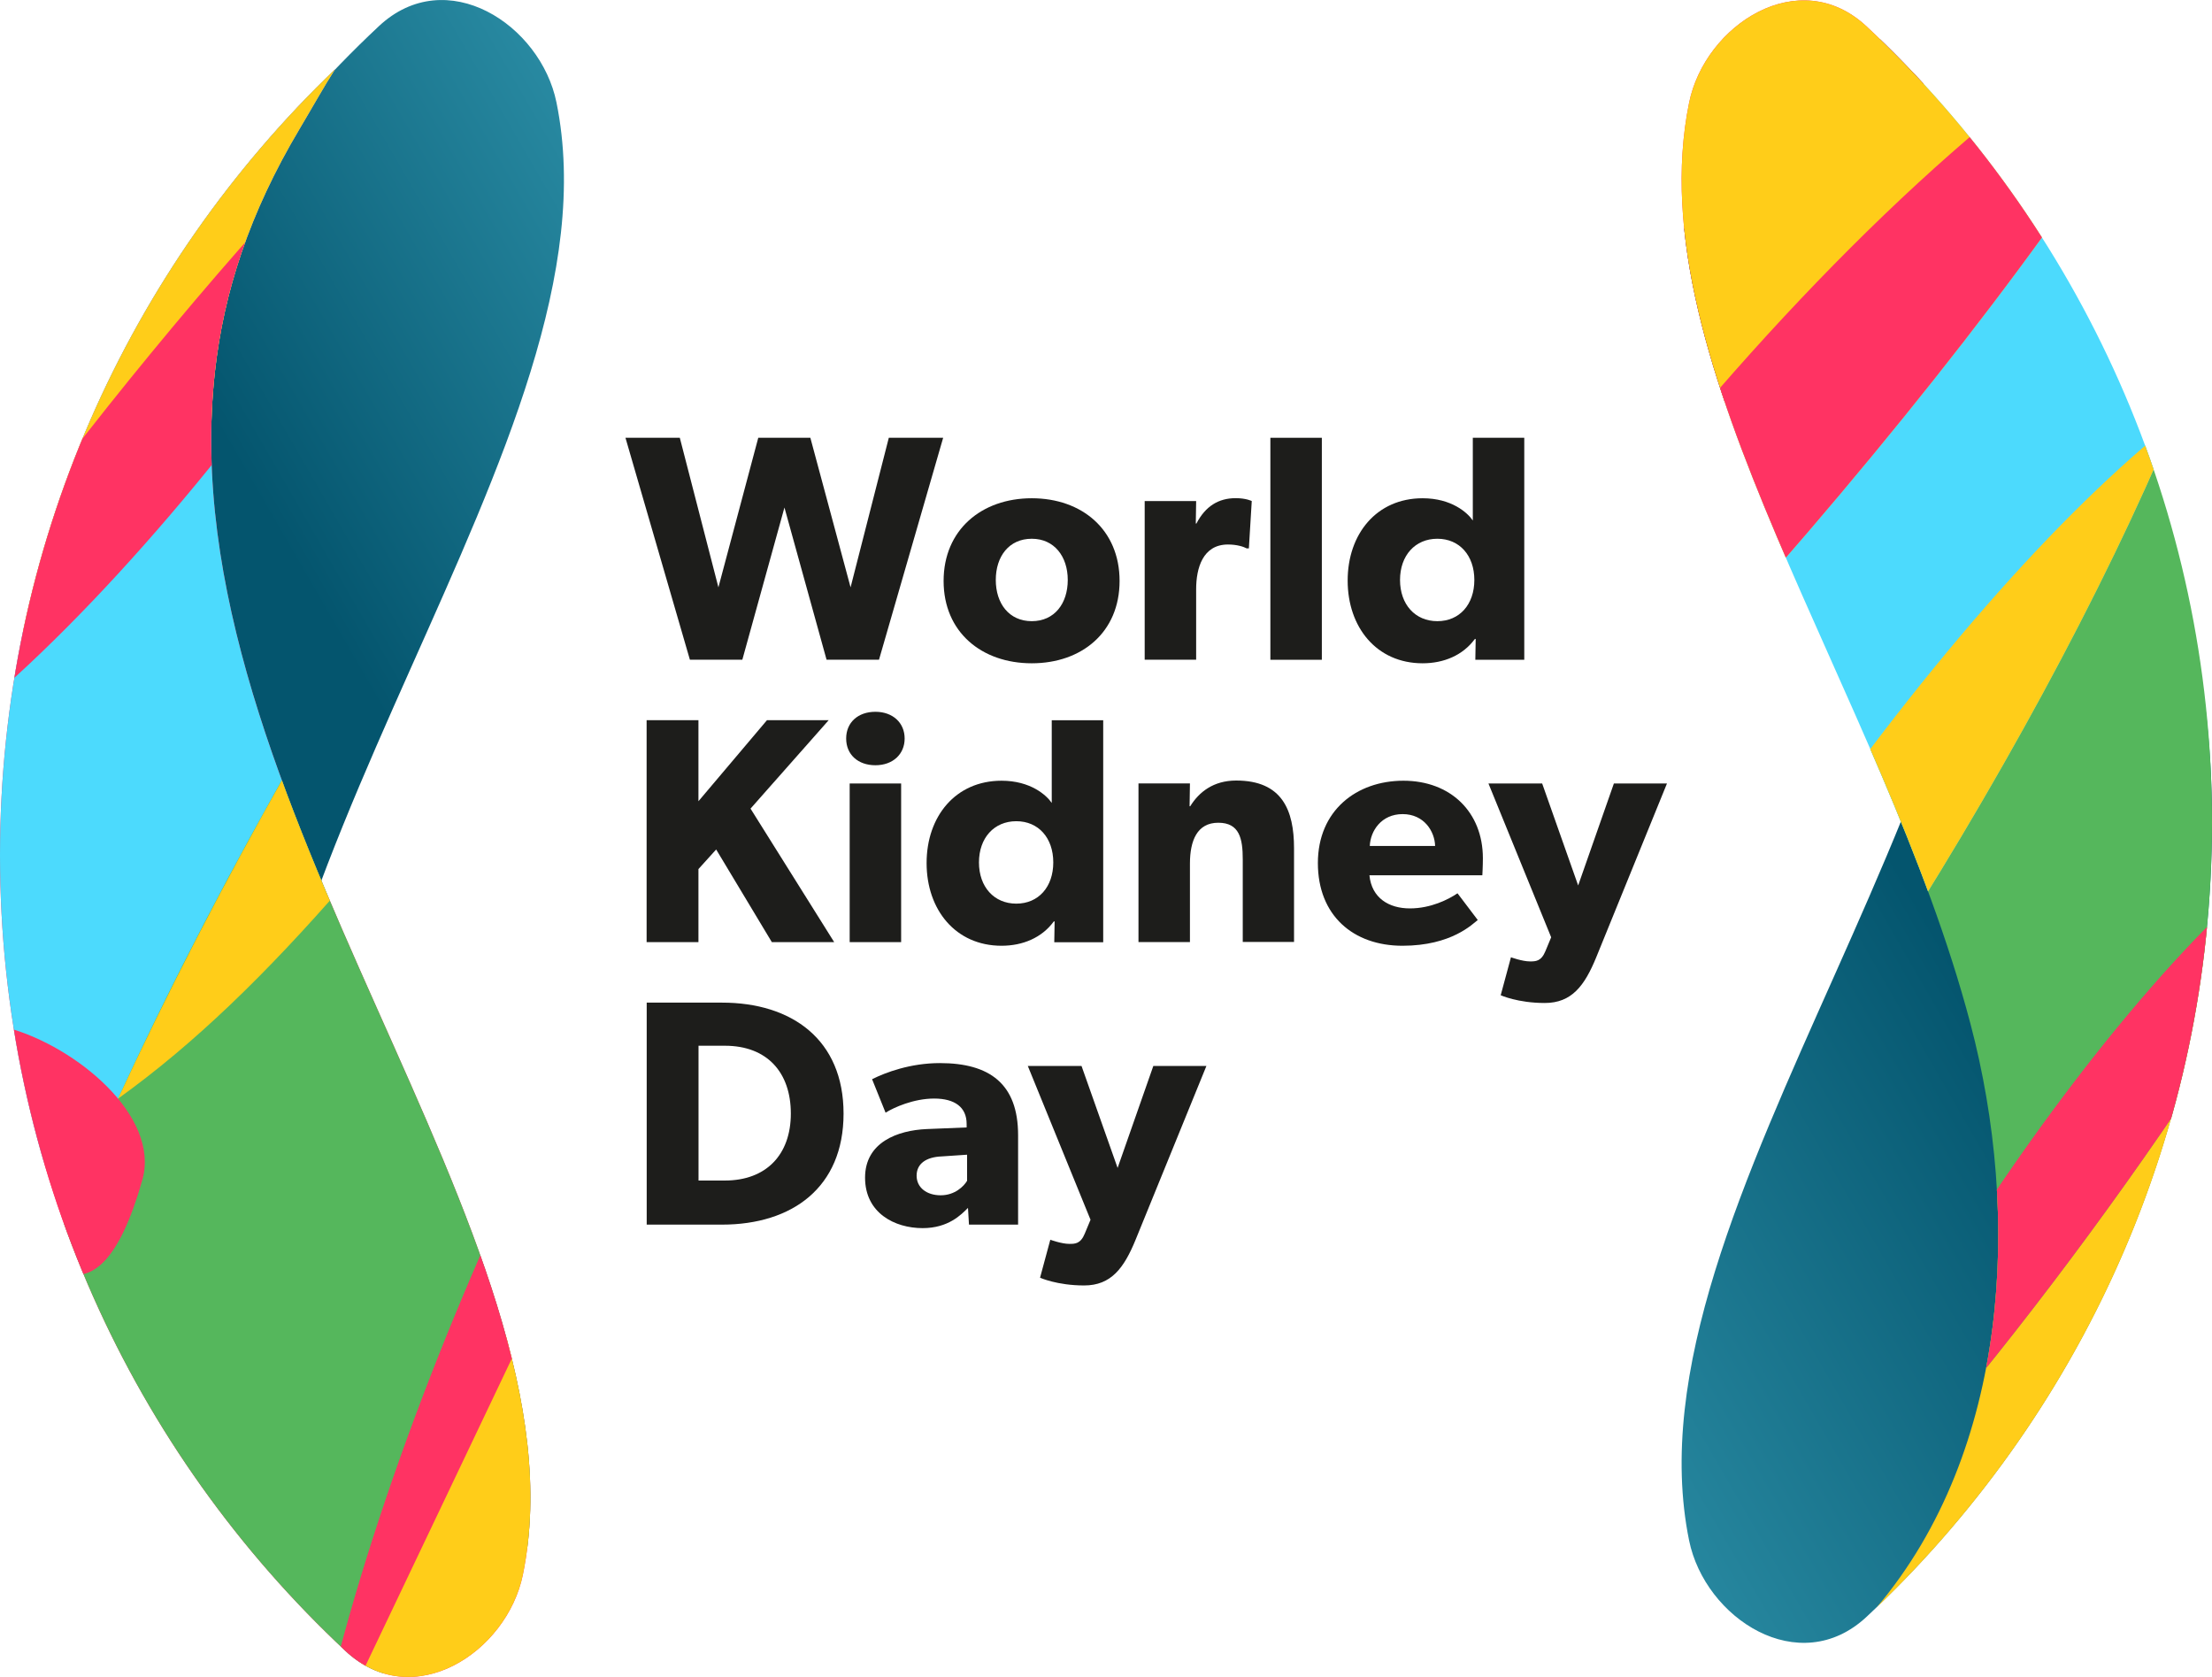
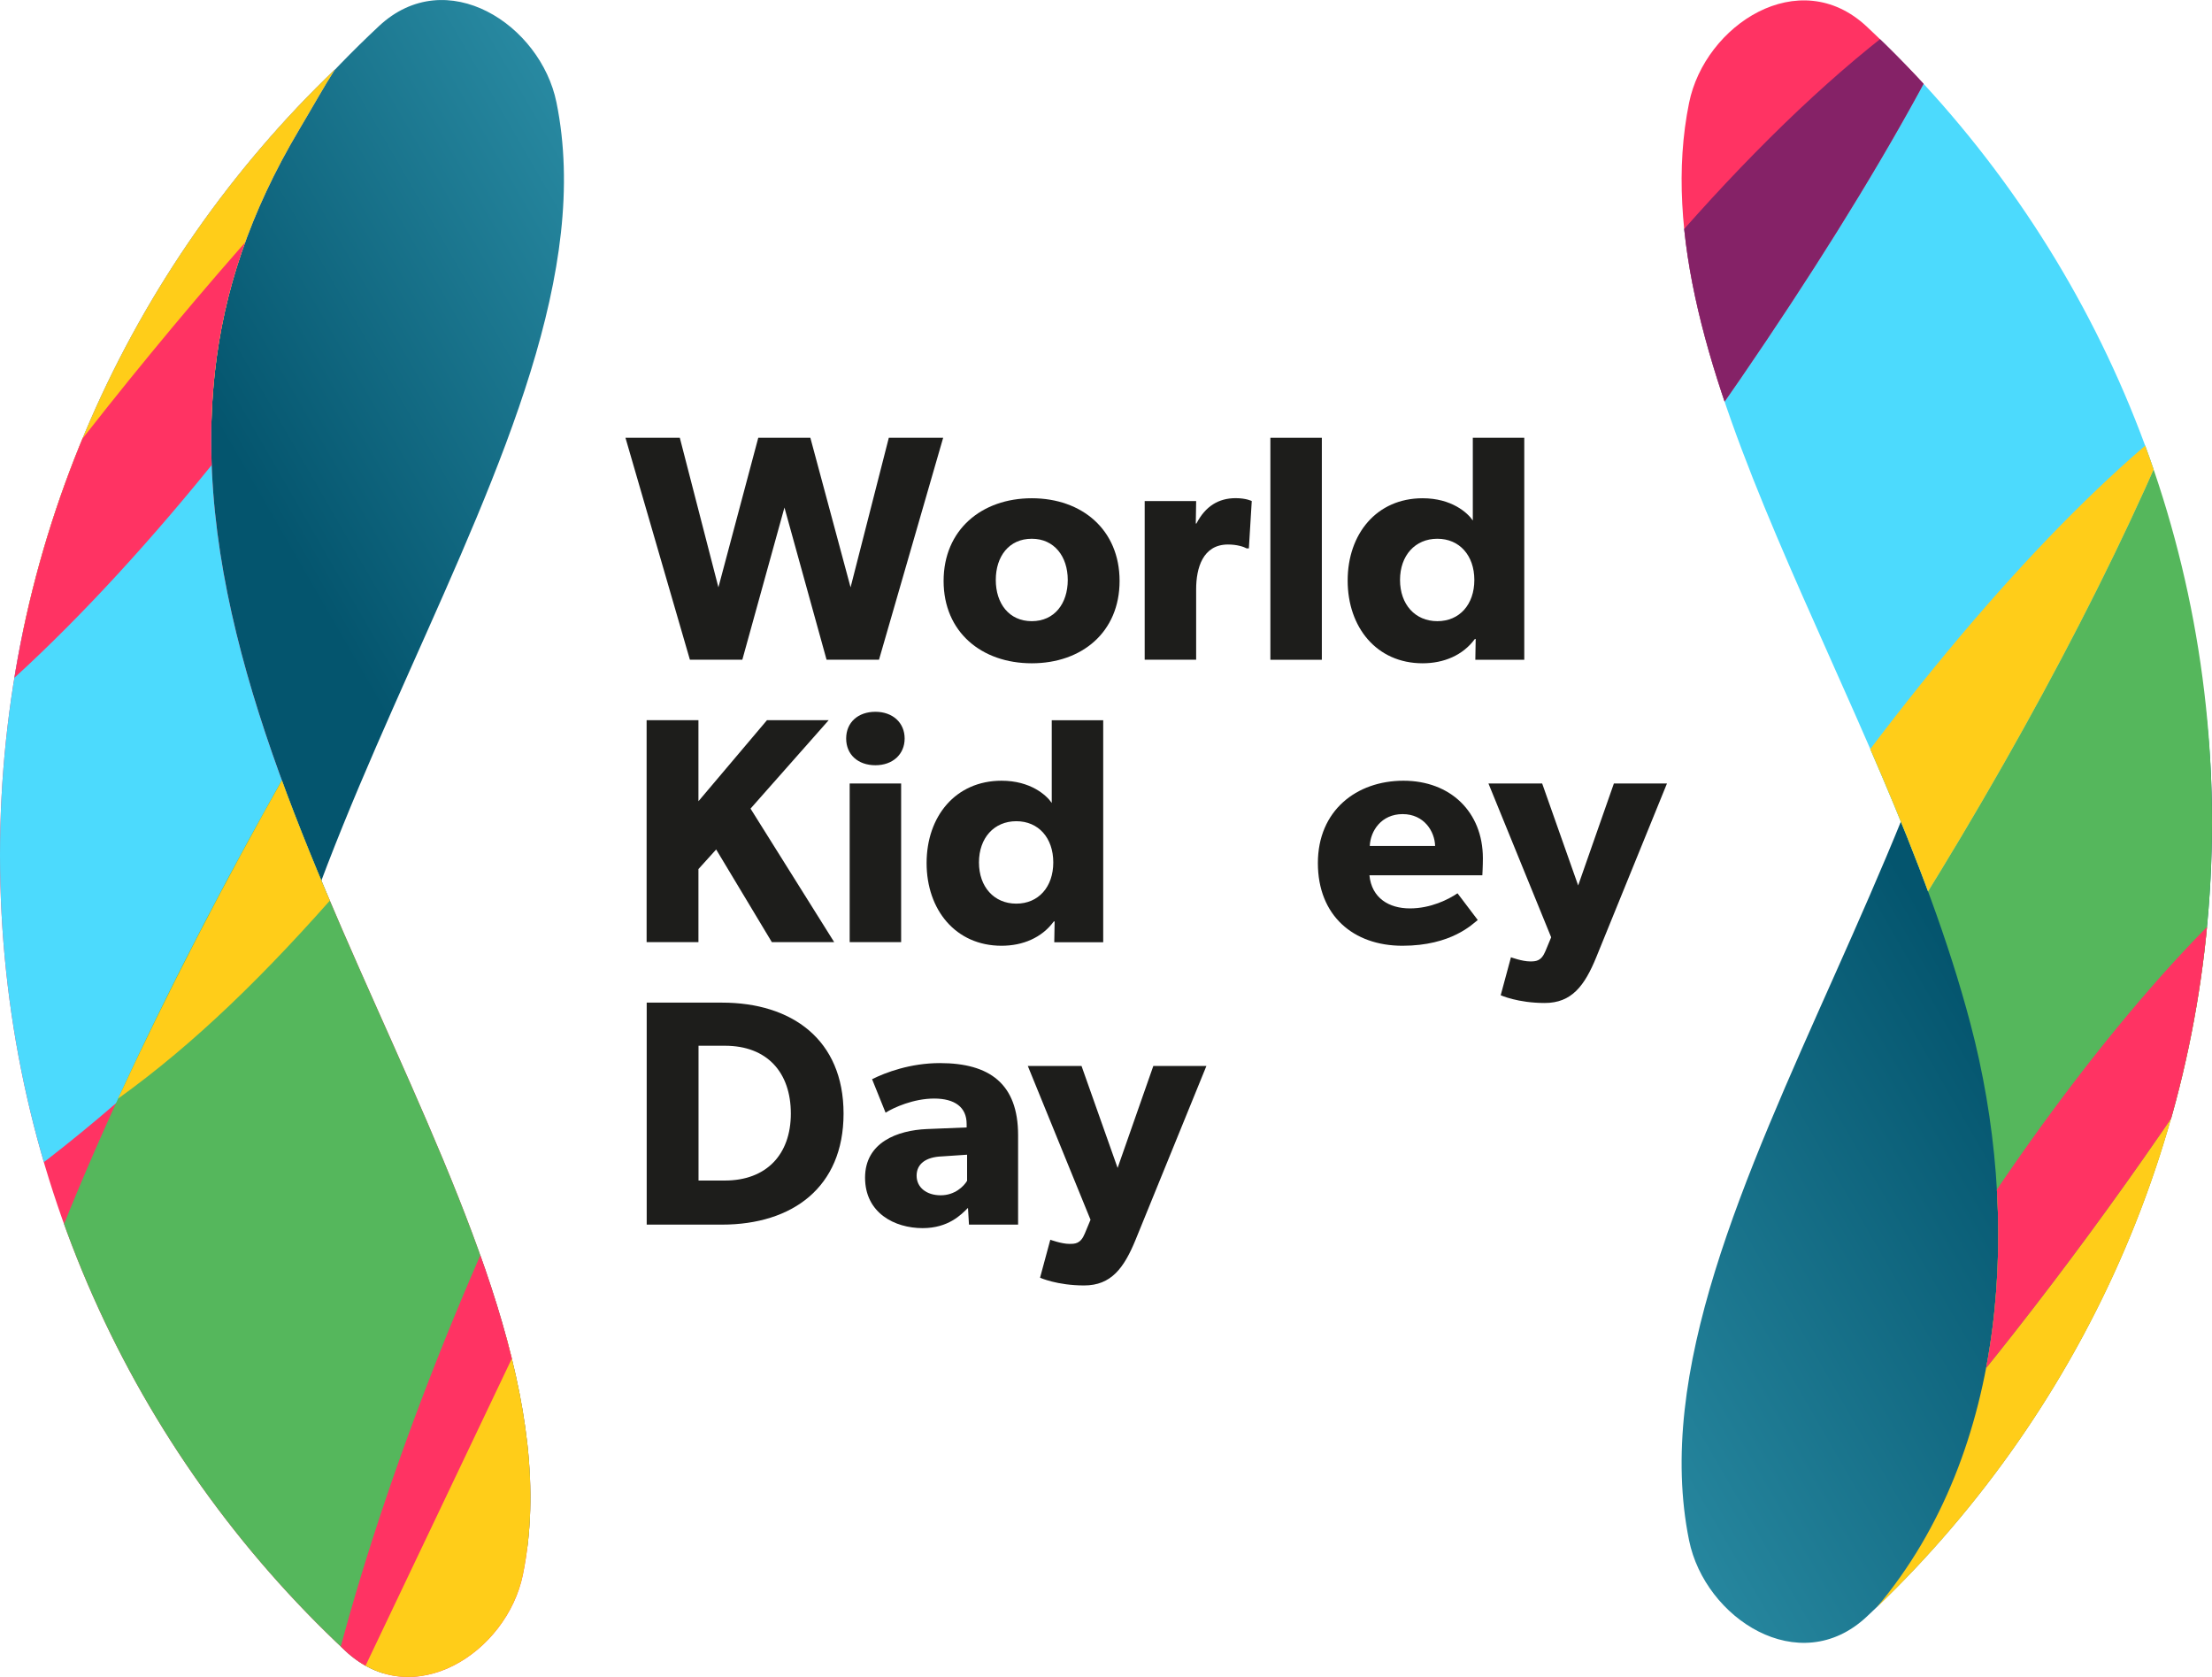
<svg xmlns="http://www.w3.org/2000/svg" xmlns:xlink="http://www.w3.org/1999/xlink" id="Layer_2" viewBox="0 0 245.86 186.35">
  <defs>
    <style>.cls-1{fill:url(#linear-gradient-4);}.cls-1,.cls-2,.cls-3,.cls-4,.cls-5,.cls-6,.cls-7,.cls-8,.cls-9,.cls-10,.cls-11,.cls-12,.cls-13,.cls-14{fill-rule:evenodd;}.cls-15{clip-path:url(#clippath-4);}.cls-15,.cls-16,.cls-17,.cls-18,.cls-19,.cls-20,.cls-21,.cls-22,.cls-23,.cls-24,.cls-25{fill:none;}.cls-16{clip-path:url(#clippath-2);}.cls-17{clip-path:url(#clippath-6);}.cls-2{fill:#55b75c;}.cls-3{fill:#2889a1;}.cls-4{fill:#ff3363;}.cls-5{fill:#1dccaf;}.cls-6{fill:url(#linear-gradient-2);}.cls-7{fill:url(#linear-gradient);}.cls-18{clip-path:url(#clippath-7);}.cls-19{clip-path:url(#clippath-10);}.cls-20{clip-path:url(#clippath-5);}.cls-8{fill:#04556e;}.cls-9{fill:#7a60fc;}.cls-21{clip-path:url(#clippath-3);}.cls-22{clip-path:url(#clippath-11);}.cls-10{fill:#4cdafd;}.cls-11{fill:#852267;}.cls-24{clip-path:url(#clippath);}.cls-25{clip-path:url(#clippath-1);}.cls-12{fill:url(#linear-gradient-3);}.cls-13{fill:#ff6219;}.cls-26{fill:#1d1d1b;}.cls-14{fill:#ffcd19;}</style>
    <linearGradient id="linear-gradient" x1="964.44" y1="1755.08" x2="1016.51" y2="1664.89" gradientTransform="translate(1914.51 1088.02) rotate(-90) scale(1 -1)" gradientUnits="userSpaceOnUse">
      <stop offset="0" stop-color="#26869e" />
      <stop offset=".56" stop-color="#04556e" />
    </linearGradient>
    <linearGradient id="linear-gradient-2" x1="972.75" y1="1915.7" x2="1026.37" y2="1822.82" gradientTransform="translate(1914.51 1088.02) rotate(-90) scale(1 -1)" gradientUnits="userSpaceOnUse">
      <stop offset=".52" stop-color="#04556e" />
      <stop offset="1" stop-color="#2889a1" />
    </linearGradient>
    <clipPath id="clippath">
      <path class="cls-23" d="m245.86,91.37c0-34.89-14.76-66.33-38.38-88.42-7.51-7.03-17.98-.17-19.74,8.47-5.93,29.13,21.48,65.25,31.27,102.34,5.62,21.28,4.37,47.37-10.42,64.87,22.96-22.03,37.27-52.93,37.27-87.26h0Z" />
    </clipPath>
    <linearGradient id="linear-gradient-3" x1="89.96" y1="145.58" x2="149.68" y2="145.58" gradientTransform="translate(0 186.97) scale(1 -1)" gradientUnits="userSpaceOnUse">
      <stop offset="0" stop-color="#fac60e" />
      <stop offset="1" stop-color="#fa7700" />
    </linearGradient>
    <clipPath id="clippath-1">
-       <path class="cls-23" d="m245.86,91.37c0-34.89-14.76-66.33-38.38-88.42-7.51-7.03-17.98-.17-19.74,8.47-5.93,29.13,21.48,65.25,31.27,102.34,5.62,21.28,4.37,47.37-10.42,64.87,22.96-22.03,37.27-52.93,37.27-87.26h0Z" />
-     </clipPath>
+       </clipPath>
    <clipPath id="clippath-2">
      <path class="cls-23" d="m0,95.03c0,34.89,14.76,66.33,38.38,88.42,7.51,7.03,17.98.17,19.74-8.47,7.6-37.31-39.51-86.1-34.23-133.69.98-8.82,3.82-17.58,9.38-26.92,1.37-2.3,2.83-4.91,3.97-6.67C14.29,29.72,0,60.71,0,95.03h0Z" />
    </clipPath>
    <linearGradient id="linear-gradient-4" x1="77.28" y1="137.6" x2="137" y2="137.6" xlink:href="#linear-gradient-3" />
    <clipPath id="clippath-3">
      <path class="cls-23" d="m0,95.03c0,34.89,14.76,66.33,38.38,88.42,7.51,7.03,17.98.17,19.74-8.47,7.6-37.31-39.51-86.1-34.23-133.69.98-8.82,3.82-17.58,9.38-26.92,1.37-2.3,2.83-4.91,3.97-6.67C14.29,29.72,0,60.71,0,95.03h0Z" />
    </clipPath>
    <clipPath id="clippath-4">
      <path class="cls-23" d="m0,95.03c0,34.89,14.76,66.33,38.38,88.42,7.51,7.03,17.98.17,19.74-8.47,7.6-37.31-39.51-86.1-34.23-133.69.98-8.82,3.82-17.58,9.38-26.92,1.37-2.3,2.83-4.91,3.97-6.67C14.29,29.72,0,60.71,0,95.03h0Z" />
    </clipPath>
    <clipPath id="clippath-5">
      <path class="cls-23" d="m0,95.03c0,34.89,14.76,66.33,38.38,88.42,7.51,7.03,17.98.17,19.74-8.47,7.6-37.31-39.51-86.1-34.23-133.69.98-8.82,3.82-17.58,9.38-26.92,1.37-2.3,2.83-4.91,3.97-6.67C14.29,29.72,0,60.71,0,95.03h0Z" />
    </clipPath>
    <clipPath id="clippath-6">
      <path class="cls-23" d="m0,95.03c0,34.89,14.76,66.33,38.38,88.42,7.51,7.03,17.98.17,19.74-8.47,7.6-37.31-39.51-86.1-34.23-133.69.98-8.82,3.82-17.58,9.38-26.92,1.37-2.3,2.83-4.91,3.97-6.67C14.29,29.72,0,60.71,0,95.03h0Z" />
    </clipPath>
    <clipPath id="clippath-7">
      <path class="cls-23" d="m0,95.03c0,34.89,14.76,66.33,38.38,88.42,7.51,7.03,17.98.17,19.74-8.47,7.6-37.31-39.51-86.1-34.23-133.69.98-8.82,3.82-17.58,9.38-26.92,1.37-2.3,2.83-4.91,3.97-6.67C14.29,29.72,0,60.71,0,95.03h0Z" />
    </clipPath>
    <clipPath id="clippath-10">
      <path class="cls-23" d="m0,95.03c0,34.89,14.76,66.33,38.38,88.42,7.51,7.03,17.98.17,19.74-8.47,7.6-37.31-39.51-86.1-34.23-133.69.98-8.82,3.82-17.58,9.38-26.92,1.37-2.3,2.83-4.91,3.97-6.67C14.29,29.72,0,60.71,0,95.03h0Z" />
    </clipPath>
    <clipPath id="clippath-11">
      <path class="cls-23" d="m0,95.03c0,34.89,14.76,66.33,38.38,88.42,7.51,7.03,17.98.17,19.74-8.47,7.6-37.31-39.51-86.1-34.23-133.69.98-8.82,3.82-17.58,9.38-26.92,1.37-2.3,2.83-4.91,3.97-6.67C14.29,29.72,0,60.71,0,95.03h0Z" />
    </clipPath>
  </defs>
  <g id="Layer_1-2">
    <path class="cls-7" d="m245.86,91.24c0,34.89-14.76,66.33-38.38,88.42-7.5,7.02-17.97.19-19.74-8.47-7.6-37.31,39.51-86.1,34.23-133.69-.98-8.82-3.82-17.58-9.38-26.92-1.37-2.3-3.95,2.84-5.1,1.08,22.95,22.02,38.37,45.25,38.37,79.58h0Z" />
    <path class="cls-6" d="m3.73,91.33C3.73,56.44,18.49,25,42.11,2.91c7.51-7.03,17.98-.17,19.74,8.47,7.6,37.31-39.51,86.1-34.23,133.69.98,8.82,3.82,17.58,9.38,26.92,1.37,2.3,2.83,4.91,3.97,6.67C18.02,156.64,3.73,125.66,3.73,91.33h0Z" />
    <g class="cls-24">
      <path class="cls-14" d="m262.83,89.92c-19.15,6.97-54.34,56.98-62.71,83.98-.24.75-.45,1.5-.65,2.2-3.09,11.18,7.66,5.17,15.51,1.14,23.01-11.84,41.42-33.48,51.25-60.35,3.04-8.34,12.93-32.92-3.4-26.97" />
      <path class="cls-2" d="m196.41,99.26s-21.58,35.35-29.86,63.43c-10.89,36.94,18.39,27.81,32.37,13.92,21.08-20.92,46.76-55.97,61.67-83.57,2.85-5.3,5.26-10.28,7.24-14.94,10.81-25.34,8.18-56.47-23.08-33.61-13.09,9.57-29.68,27.34-48.34,54.77" />
      <path class="cls-10" d="m165.61,163.61C211.36,116.73,270.58,9.87,246.33-5.83c-29.47-19.07-95.68,67.3-119.54,130.72,0,0-9.65,34.83,1.56,48.11.98,1.16.79,32.53,2.11,33.33l5.9-2.1,9.98-2.36c6.32,3.03-.78-23.06,4.59-25.99,5.36-2.93,10.26-7.75,14.68-12.27" />
      <path class="cls-4" d="m120.87,127.76C157.13,95.31,208.04,27.62,221.77-7.45c18.23-46.62-43.45-23.25-59.97-8.58-30.21,26.82-61.38,73.08-74.57,110.42-6.5,26.28,3.54,60.27,33.64,33.37" />
      <path class="cls-14" d="m90.24,86.9c22.92-16.13,52.46-61.82,59.62-91.96,6.12-25.78-4.73-36.17-25.65-21.93-29.34,19.98-49.03,56.91-49.03,99.15,0,10.63,4.24,22.37,15.06,14.74" />
      <path class="cls-4" d="m262.07,90.2c-19.85,8.23-55.58,59.77-62.59,85.84,20.97-20.97,46.34-55.64,61.1-83,.5-.97,1.01-1.91,1.49-2.84" />
      <path class="cls-14" d="m166.54,162.65c27.31-28.34,59.15-77.53,75.14-115.81-12.57,10.01-28.04,27.1-45.28,52.41,0,0-21.57,35.33-29.86,63.4" />
      <path class="cls-11" d="m128.39,120.74C162.36,87.78,205.21,30.32,220-3.19c-31.44,17.73-72.64,76.34-91.61,123.93" />
      <path class="cls-12" d="m89.96,87.1c22.78-15.82,52.23-61.14,59.72-91.41-24.18,25.26-47.34,60.63-59.72,91.41" />
    </g>
    <g class="cls-25">
      <path class="cls-14" d="m95.61,86.96c26.51-16.13,60.67-61.82,68.95-91.96,7.08-25.78-2.61-48.28-26.52-33.55C80.33-2.99-25.53,181.58,20.77,184.38c78.12,4.72,62.32-89.79,74.84-97.42" />
      <path class="cls-14" d="m131.03,127.83C172.96,95.38,231.85,27.69,247.73-7.38c21.08-46.62-50.25-23.25-69.36-8.58-34.94,26.82-72.96,80.94-90.7,117.17-77.84,158.99-37.16,111.29-36.97,116.96.56,16.99,83.93,38.62,66.82-82.34-.61-4.29,8.54-4.16,13.51-8" />
      <path class="cls-4" d="m139.72,120.81C179.01,87.85,228.56,30.39,245.67-3.12c-36.35,17.72-84,76.33-105.95,123.93" />
      <path class="cls-13" d="m107.79,87.17c26.34-15.82,47.91-61.15,56.56-91.42-27.96,25.26-46.88,50.75-61.2,81.53" />
    </g>
    <path id="SVGID" class="cls-4" d="m0,95.03c0,34.89,14.76,66.33,38.38,88.42,7.51,7.03,17.98.17,19.74-8.47,7.6-37.31-39.51-86.1-34.23-133.69.98-8.82,3.82-17.58,9.38-26.92,1.37-2.3,2.83-4.91,3.97-6.67C14.29,29.72,0,60.71,0,95.03h0Z" />
    <g class="cls-16">
      <path class="cls-10" d="m250.15,97.9c-19.15,6.97-54.34,56.98-62.71,83.98-.24.75-.45,1.5-.65,2.2-3.09,11.18,7.66,5.17,15.51,1.14,23.01-11.84,41.42-33.48,51.25-60.35,3.03-8.34,12.92-32.92-3.4-26.97" />
      <path class="cls-5" d="m183.72,107.24s-21.58,35.35-29.86,63.43c-10.89,36.94,18.39,27.81,32.37,13.92,21.08-20.92,46.76-55.97,61.67-83.57,2.85-5.3,5.26-10.28,7.24-14.94,10.81-25.34,8.18-56.47-23.08-33.61-13.08,9.57-29.68,27.34-48.34,54.77" />
-       <path class="cls-9" d="m152.93,171.59C198.68,124.71,257.9,17.85,233.65,2.15c-29.47-19.07-95.68,67.3-119.54,130.72,0,0-9.65,34.83,1.56,48.11.98,1.16.79,32.53,2.11,33.33l5.9-2.1,9.98-2.36c6.32,3.03-.78-23.06,4.59-25.99,5.36-2.93,10.26-7.75,14.68-12.27" />
-       <path class="cls-4" d="m108.19,135.74C144.45,103.29,195.36,35.6,209.09.53c18.23-46.62-43.45-23.25-59.97-8.58-30.21,26.82-61.38,73.08-74.57,110.42-6.5,26.28,3.53,60.27,33.64,33.37" />
+       <path class="cls-9" d="m152.93,171.59C198.68,124.71,257.9,17.85,233.65,2.15c-29.47-19.07-95.68,67.3-119.54,130.72,0,0-9.65,34.83,1.56,48.11.98,1.16.79,32.53,2.11,33.33c6.32,3.03-.78-23.06,4.59-25.99,5.36-2.93,10.26-7.75,14.68-12.27" />
      <path class="cls-14" d="m77.56,94.88c22.92-16.13,52.46-61.82,59.62-91.96,6.12-25.78-4.73-36.17-25.65-21.93C82.19.97,62.5,37.9,62.5,80.14c0,10.63,4.23,22.37,15.06,14.74" />
      <path class="cls-3" d="m249.39,98.18c-19.85,8.23-55.58,59.77-62.59,85.84,20.97-20.97,46.34-55.64,61.1-83,.5-.97,1.01-1.91,1.49-2.84" />
-       <path class="cls-8" d="m153.86,170.63c27.31-28.34,59.15-77.53,75.14-115.81-12.57,10.01-28.04,27.1-45.28,52.41,0,0-21.57,35.33-29.86,63.4" />
      <path class="cls-11" d="m115.7,128.72c33.97-32.96,76.82-90.42,91.61-123.93-31.43,17.73-72.63,76.34-91.61,123.93" />
      <path class="cls-1" d="m77.28,95.08c22.78-15.82,52.23-61.14,59.72-91.41-24.18,25.26-47.34,60.63-59.72,91.41" />
    </g>
    <g class="cls-21">
      <path class="cls-10" d="m61.92,68.44S90.97,25.54,102.13-8.55c14.65-44.84-24.76-33.76-43.59-16.89C30.16-.05-4.42,42.49-24.48,75.98c-3.84,6.43-7.09,12.48-9.75,18.13-14.55,30.75-11.01,68.54,31.07,40.79,17.61-11.61,39.95-33.17,65.08-66.46" />
    </g>
    <g class="cls-15">
      <path class="cls-2" d="m82.93,94.94c26.51-16.13,60.67-61.82,68.95-91.96,7.08-25.78-2.61-48.28-26.52-33.55C67.65,4.99-38.21,189.56,8.09,192.36c78.11,4.72,62.32-89.79,74.84-97.42" />
      <path class="cls-14" d="m118.35,135.81C160.28,103.36,219.17,35.67,235.05.6c21.08-46.62-50.25-23.25-69.36-8.58-34.94,26.82-72.96,80.94-90.7,117.17C-2.85,268.18,37.83,220.48,38.02,226.15c.56,16.99,83.93,38.62,66.82-82.34-.61-4.29,8.54-4.16,13.51-8" />
      <path class="cls-11" d="m127.04,128.79c39.29-32.96,88.84-90.42,105.95-123.93-36.36,17.72-84,76.33-105.95,123.93" />
      <path class="cls-13" d="m95.1,95.15c26.34-15.82,47.91-61.15,56.56-91.42-27.96,25.26-46.88,50.75-61.2,81.53" />
    </g>
    <g class="cls-20">
-       <path class="cls-4" d="m15.82,131.13c-5.2,18.33-12.3,9.06-18.1-.04-19.58-30.72,22.13-14.22,18.1.04" />
-     </g>
+       </g>
    <g class="cls-17">
      <path class="cls-14" d="m108.44-16.59C71.67,17.81,34.66,75.63,13.12,122.09c16.93-12.15,31.91-31,55.11-61.73,0,0,29.05-42.89,40.21-76.95" />
    </g>
    <g class="cls-18">
      <path class="cls-4" d="m93.64,73.82c-22.58,21.51-51.78,83.11-59.19,124.26" />
    </g>
    <g class="cls-19">
      <path class="cls-14" d="m-32.65,95.81C-4.52,86.93,47.17,23.2,59.46-11.22c.35-.96.66-1.92.96-2.81,4.54-14.25-11.25-6.59-22.78-1.45C3.84-.37-23.2,27.2-37.64,61.45c-4.47,10.63-19,41.96,4.99,34.36" />
    </g>
    <g class="cls-22">
      <path class="cls-4" d="m-18.87,89.38C4.95,80.55,47.84,25.26,56.25-2.71,31.08,19.79.63,56.98-17.08,86.33c-.61,1.04-1.22,2.05-1.79,3.05" />
    </g>
    <path class="cls-26" d="m97.7,73.31h-5.83l-4.68-16.91-4.68,16.91h-5.83l-7.16-24.66h6.04l4.29,16.62,4.43-16.62h5.79l4.47,16.62,4.25-16.62h6.04l-7.13,24.66Z" />
    <path class="cls-26" d="m114.68,73.71c-5.58,0-9.8-3.47-9.8-9.15s4.22-9.19,9.8-9.19,9.76,3.5,9.76,9.19-4.19,9.15-9.76,9.15Zm0-13.84c-2.54,0-4,1.97-4,4.58s1.47,4.58,4,4.58,4-1.97,4-4.58-1.5-4.58-4-4.58Z" />
    <path class="cls-26" d="m138.81,60.94h-.25c-.32-.18-1.07-.43-2.07-.43-2.82,0-3.54,2.65-3.54,4.97v7.83h-5.72v-17.63h5.72l-.04,2.5h.07c1-1.93,2.47-2.82,4.36-2.82,1.18,0,1.79.32,1.79.32l-.32,5.26Z" />
    <path class="cls-26" d="m141.2,73.31v-24.66h5.72v24.67h-5.72Z" />
    <path class="cls-26" d="m163.98,73.31l.04-2.32-.11.04c-1.32,1.79-3.43,2.68-5.79,2.68-5.11,0-8.33-4-8.33-9.19s3.22-9.15,8.33-9.15c3.22,0,5,1.61,5.58,2.47v-9.19h5.72v24.67h-5.44Zm-4.22-13.44c-2.47,0-4.15,1.86-4.15,4.58s1.68,4.58,4.15,4.58,4.11-1.86,4.11-4.58-1.65-4.58-4.11-4.58Z" />
    <path class="cls-26" d="m85.79,104.7l-6.19-10.3-1.97,2.18v8.12h-5.76v-24.67h5.76v9.01l7.62-9.01h6.86l-8.69,9.83,9.3,14.84h-6.93Z" />
    <path class="cls-26" d="m97.3,85.04c-1.93,0-3.25-1.18-3.25-2.97s1.32-2.97,3.25-2.97,3.25,1.22,3.25,2.97-1.32,2.97-3.25,2.97Zm-2.86,19.66v-17.63h5.72v17.63h-5.72Z" />
    <path class="cls-26" d="m117.18,104.7l.04-2.32-.11.04c-1.32,1.79-3.43,2.68-5.79,2.68-5.11,0-8.33-4-8.33-9.19s3.22-9.15,8.33-9.15c3.22,0,5,1.61,5.58,2.47v-9.19h5.72v24.67h-5.44Zm-4.22-13.44c-2.47,0-4.15,1.86-4.15,4.58s1.68,4.58,4.15,4.58,4.11-1.86,4.11-4.58-1.64-4.58-4.11-4.58Z" />
-     <path class="cls-26" d="m138.13,104.7v-9.19c0-2.32-.36-4.08-2.72-4.08s-3.15,2-3.15,4.54v8.72h-5.72v-17.63h5.72l-.04,2.54h.07c.97-1.57,2.57-2.86,5.11-2.86,5.11,0,6.43,3.29,6.43,7.54v10.4h-5.7v.02Z" />
    <path class="cls-26" d="m164.76,97.27h-12.55c.25,2.54,2.18,3.68,4.5,3.68s4.29-1,5.29-1.68l2.25,2.97c-.57.43-2.9,2.86-8.37,2.86s-9.4-3.36-9.4-9.19,4.29-9.15,9.51-9.15,8.83,3.47,8.83,8.62c0,.85-.06,1.89-.06,1.89Zm-8.86-6.8c-2.36,0-3.58,1.86-3.65,3.54h7.26c-.04-1.61-1.22-3.54-3.61-3.54Z" />
    <path class="cls-26" d="m177.42,106.38c-1.29,3.15-2.72,5.08-5.72,5.08s-4.9-.86-4.9-.86l1.14-4.22s1.25.46,2.11.46c.64,0,1.25,0,1.72-1.14l.64-1.54-6.97-17.09h5.97l4,11.33,3.97-11.33h5.9l-7.86,19.31Z" />
    <path class="cls-26" d="m80.25,136.09h-8.37v-24.67h8.37c7.76,0,13.51,4.11,13.51,12.33s-5.72,12.34-13.51,12.34Zm.32-19.88h-2.93v14.98h2.93c4.58,0,7.33-2.86,7.33-7.44s-2.64-7.54-7.33-7.54Z" />
    <path class="cls-26" d="m107.7,136.09l-.11-1.86c-.75.75-2.18,2.25-5.04,2.25-3.11,0-6.4-1.68-6.4-5.61s3.61-5.26,6.86-5.4l4.43-.18v-.39c0-1.86-1.32-2.82-3.61-2.82s-4.5,1-5.4,1.57l-1.5-3.72c1.5-.75,4.25-1.79,7.54-1.79,5.51,0,8.69,2.29,8.69,8.01v9.94h-5.46Zm-3.03-7.58c-1.75.07-2.79.82-2.79,2.14s1.11,2.18,2.68,2.18,2.57-1,2.93-1.61v-2.9l-2.82.19Z" />
    <path class="cls-26" d="m126.22,137.77c-1.29,3.15-2.72,5.08-5.72,5.08s-4.9-.86-4.9-.86l1.14-4.22s1.25.46,2.11.46c.64,0,1.25,0,1.72-1.14l.64-1.54-6.97-17.09h5.97l4.01,11.33,3.97-11.33h5.9l-7.87,19.31Z" />
  </g>
</svg>